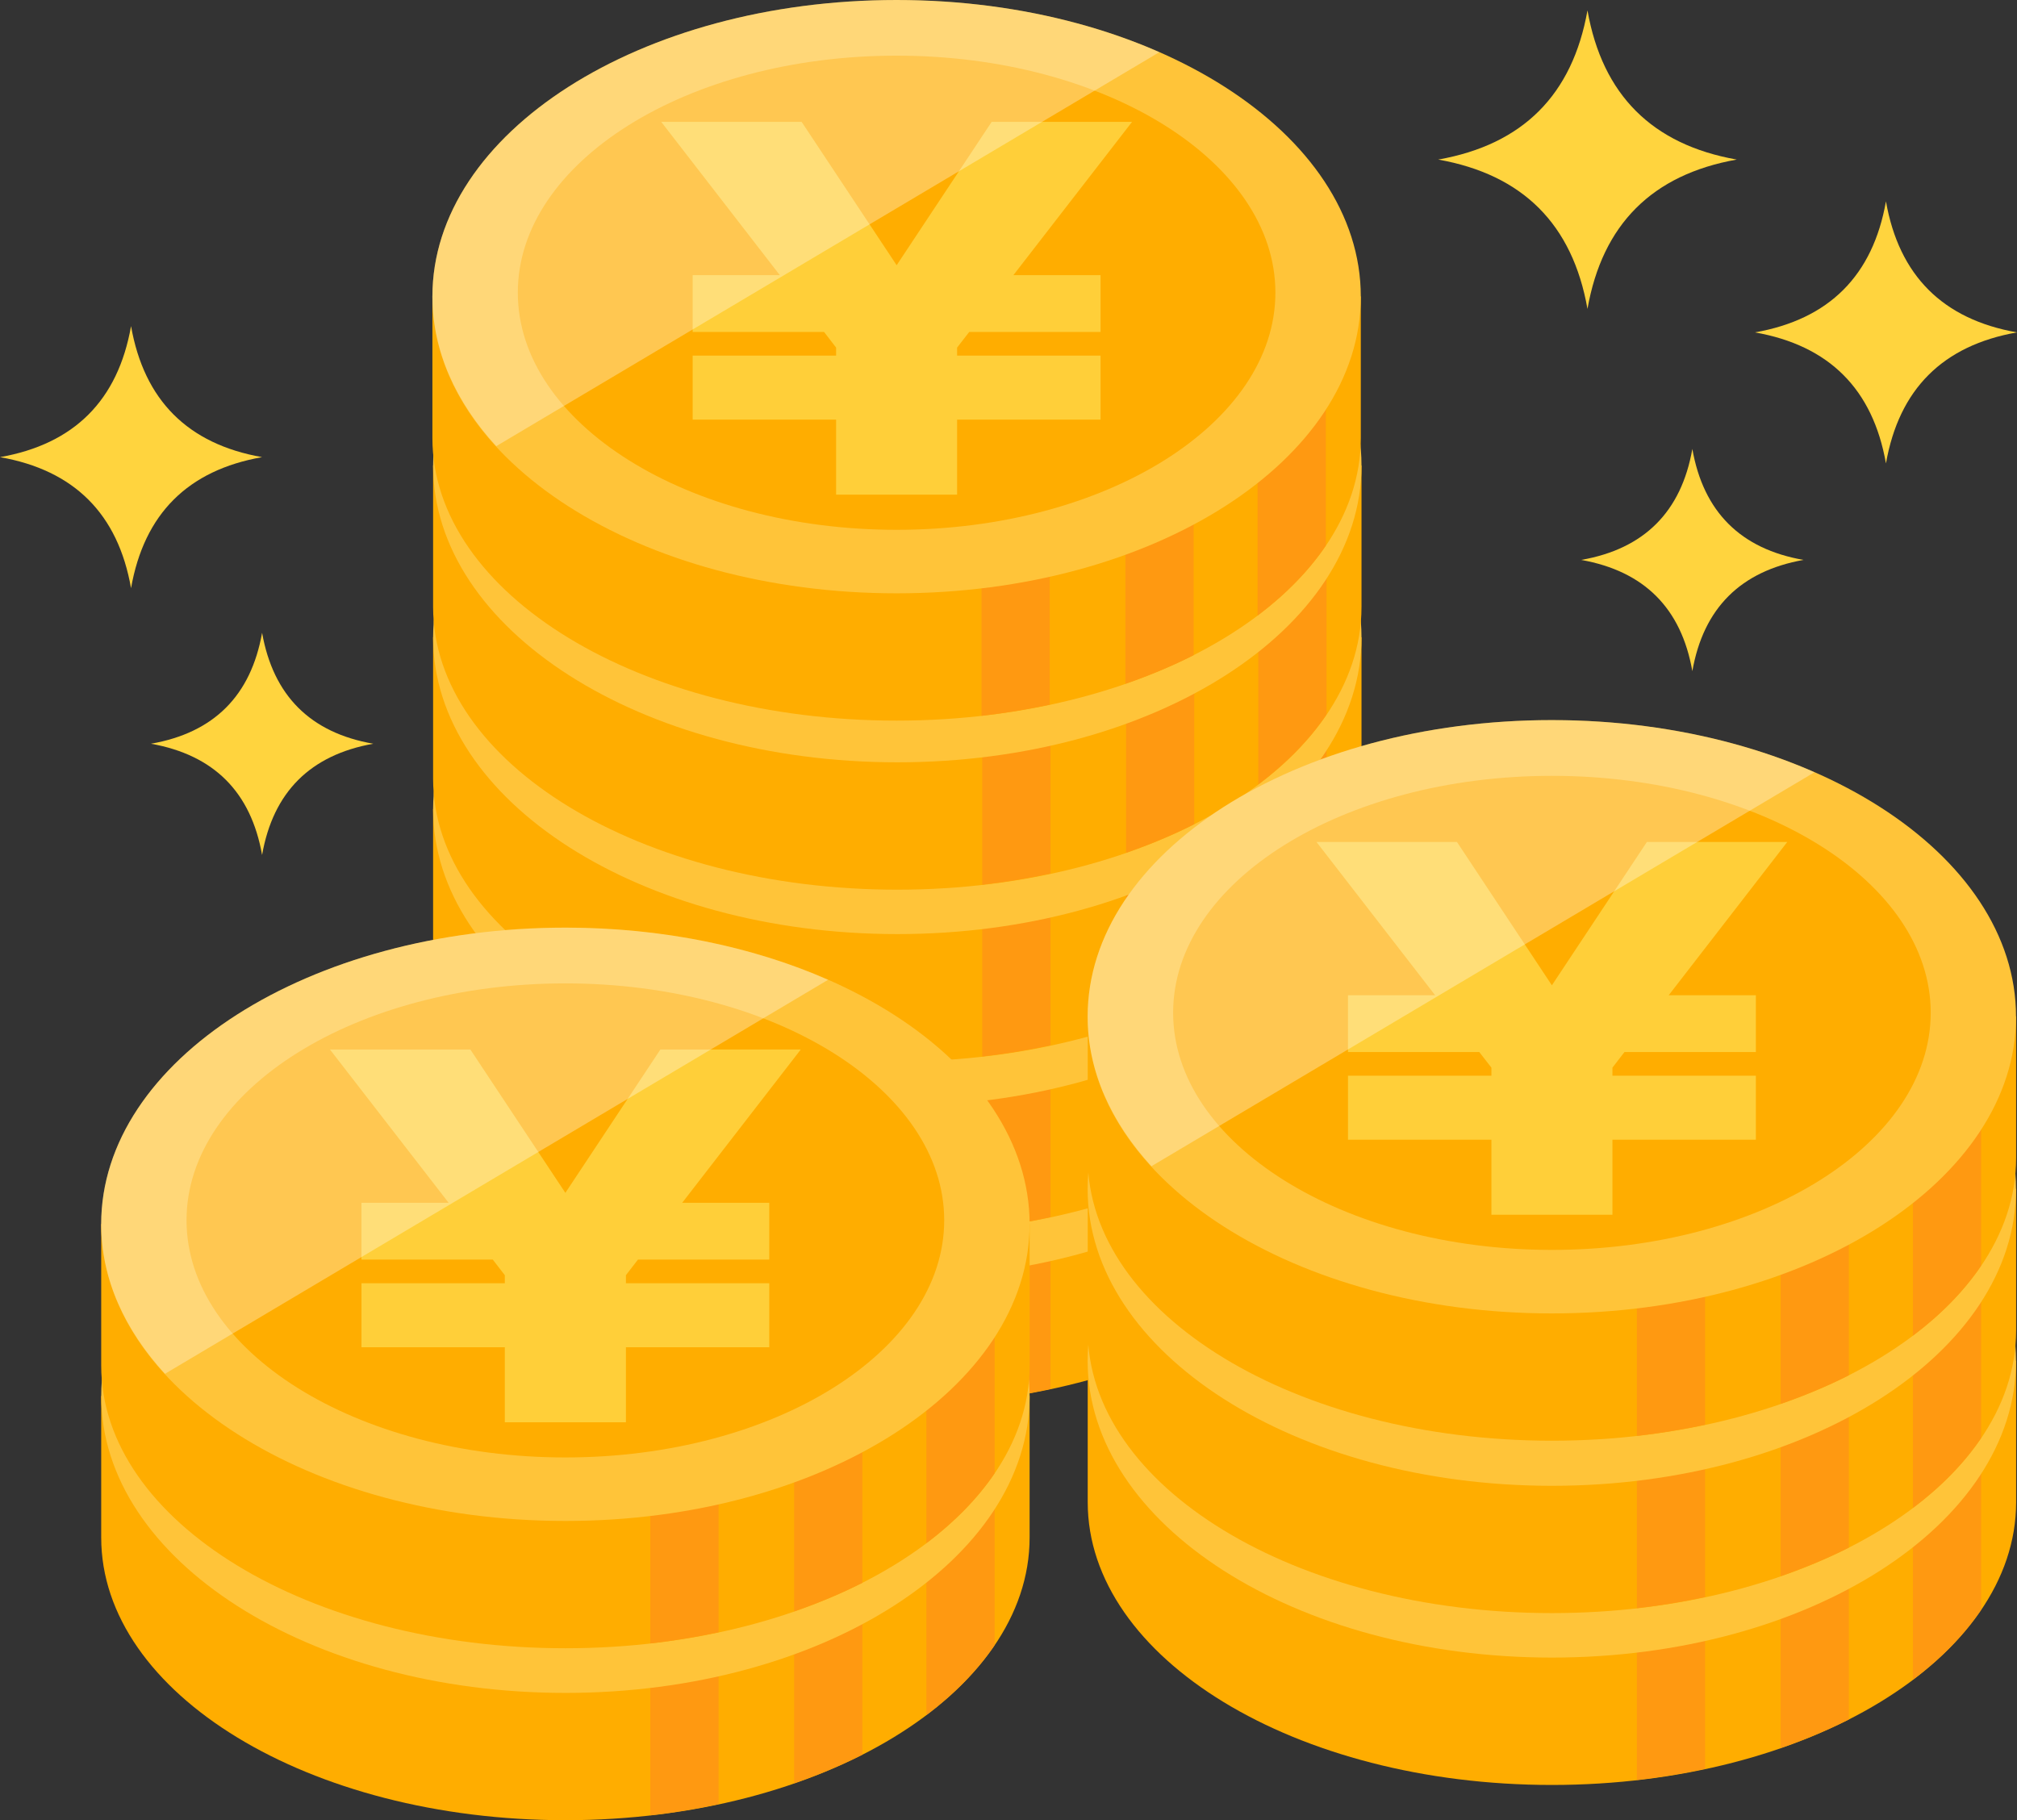
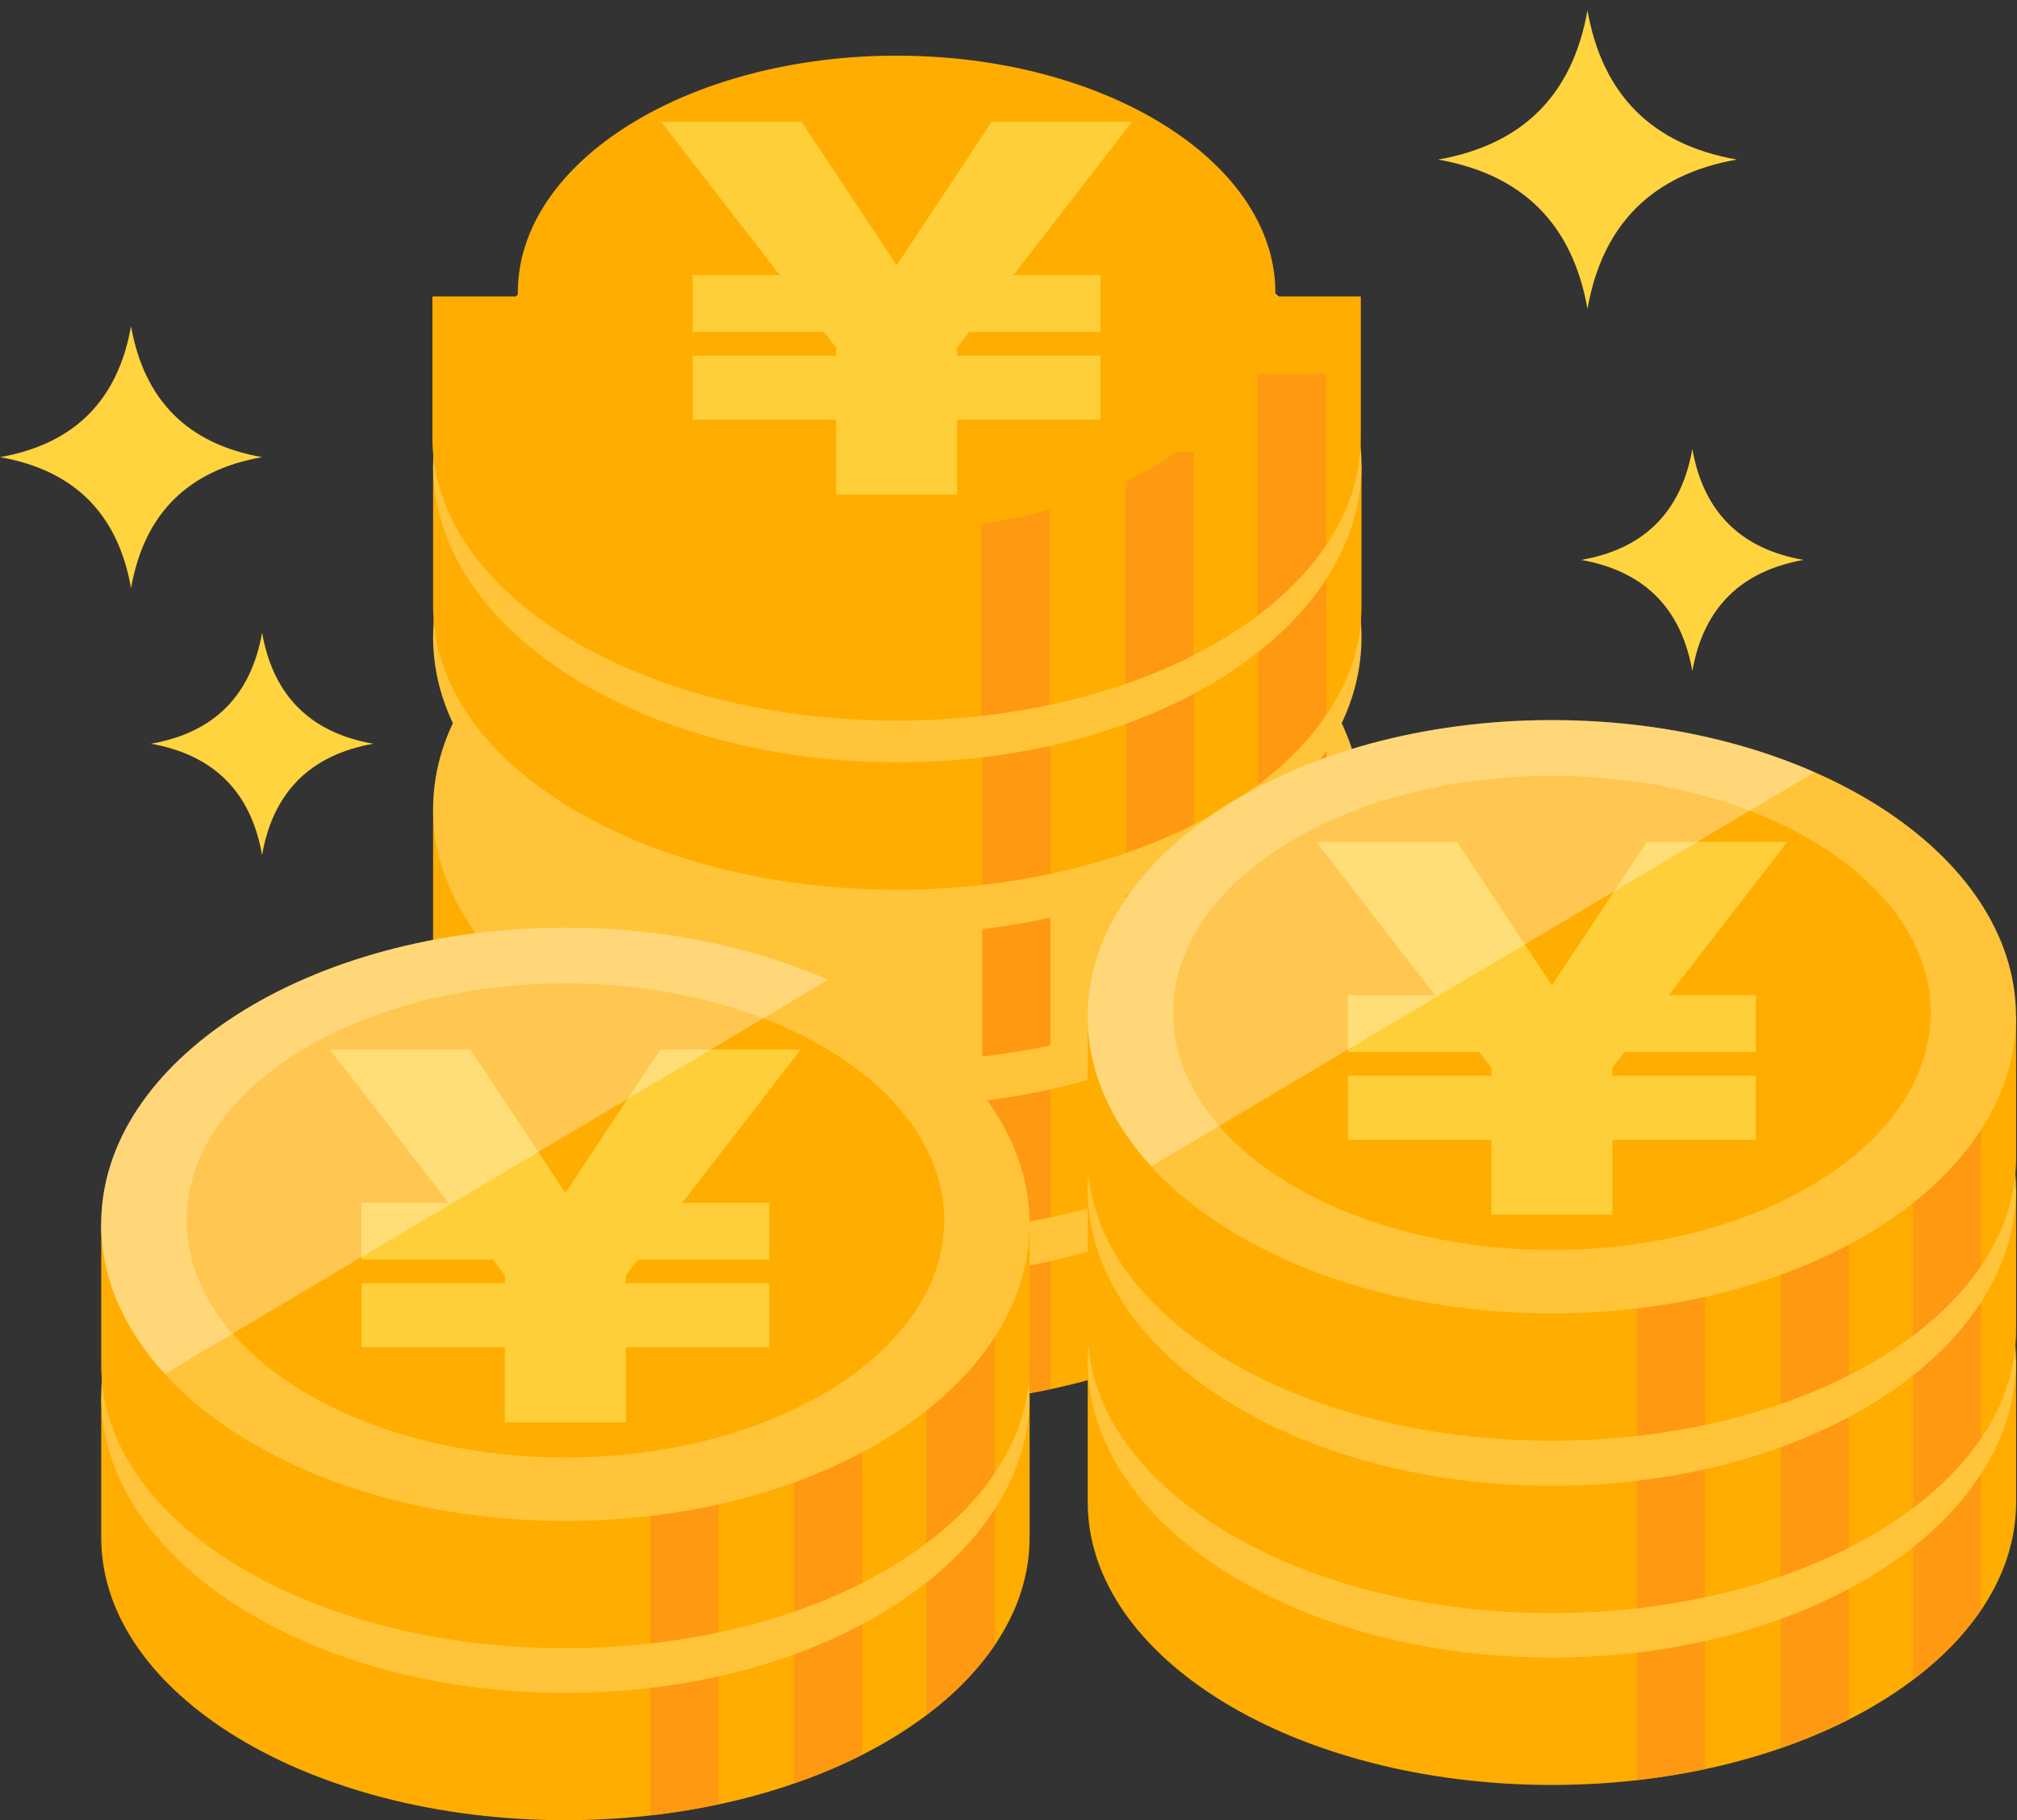
<svg xmlns="http://www.w3.org/2000/svg" id="_レイヤー_2" viewBox="0 0 231.18 208.65">
  <rect x="0" y="0" width="231.18" height="208.65" fill="#333333" stroke="none" />
  <defs>
    <style>.cls-1{fill:#ffad00;}.cls-2{fill:#fff;opacity:.32;}.cls-3{fill:#ffc439;}.cls-4{fill:#ffcf39;}.cls-5{fill:#ffd43e;}.cls-6{fill:#f91;}</style>
  </defs>
  <g id="_レイヤー_1-2">
-     <path class="cls-5" d="M201.14,38.1c8.51,1.5,13.52,6.5,15.02,15.02,1.5-8.52,6.51-13.52,15.02-15.02-8.51-1.5-13.52-6.51-15.02-15.02-1.5,8.51-6.51,13.52-15.02,15.02Z" />
    <path class="cls-5" d="M181.23,64.18c7.22,1.29,11.47,5.53,12.74,12.75,1.27-7.22,5.53-11.46,12.74-12.75-7.21-1.26-11.47-5.51-12.74-12.72-1.27,7.21-5.52,11.46-12.74,12.72Z" />
    <path class="cls-5" d="M164.84,18.29c9.7,1.72,15.4,7.42,17.11,17.12,1.71-9.7,7.42-15.4,17.11-17.12-9.69-1.71-15.4-7.41-17.11-17.1-1.72,9.69-7.42,15.39-17.11,17.1Z" />
    <path class="cls-5" d="M0,52.4c8.51,1.5,13.52,6.5,15.02,15.02,1.5-8.52,6.51-13.52,15.02-15.02-8.51-1.5-13.52-6.51-15.02-15.02-1.5,8.51-6.51,13.52-15.02,15.02Z" />
    <path class="cls-5" d="M17.3,85.25c7.22,1.29,11.46,5.53,12.74,12.75,1.27-7.22,5.53-11.46,12.74-12.75-7.21-1.26-11.46-5.51-12.74-12.72-1.28,7.21-5.52,11.46-12.74,12.72Z" />
    <path class="cls-1" d="M49.64,112.43v16.21h0c.01,17.89,23.81,32.41,53.2,32.41s53.21-14.52,53.21-32.41v8.22-24.43H49.64Z" />
    <path class="cls-6" d="M112.58,160.49c2.69-.3,5.29-.74,7.82-1.28v-24.4h-7.82v25.68Z" />
    <path class="cls-6" d="M144.22,149c3.2-2.41,5.85-5.11,7.82-8.02v-19.68h-7.82v27.7Z" />
    <path class="cls-6" d="M129.06,156.82c2.76-.96,5.39-2.05,7.82-3.28v-23.29h-7.82v26.57Z" />
    <path class="cls-3" d="M156.05,112.43c0,18.77-23.81,34.02-53.2,34.02s-53.21-15.25-53.21-34.02,23.81-33.99,53.21-33.99,53.2,15.25,53.2,33.99Z" />
    <path class="cls-1" d="M49.64,92.74v16.21h0c.01,17.89,23.81,32.4,53.2,32.4s53.21-14.52,53.21-32.4v8.22-24.43H49.64Z" />
    <path class="cls-6" d="M112.58,140.8c2.69-.3,5.29-.74,7.82-1.28v-24.4h-7.82v25.68Z" />
    <path class="cls-6" d="M144.22,129.31c3.2-2.41,5.85-5.11,7.82-8.02v-19.68h-7.82v27.71Z" />
    <path class="cls-6" d="M129.06,137.13c2.76-.96,5.39-2.05,7.82-3.28v-23.29h-7.82v26.57Z" />
    <path class="cls-3" d="M156.05,92.74c0,18.77-23.81,34.02-53.2,34.02s-53.21-15.25-53.21-34.02,23.81-33.99,53.21-33.99,53.2,15.25,53.2,33.99Z" />
-     <path class="cls-1" d="M49.64,73.05v16.21h0c.01,17.89,23.81,32.41,53.2,32.41s53.21-14.52,53.21-32.41v8.22-24.43H49.64Z" />
    <path class="cls-6" d="M112.58,121.1c2.69-.3,5.29-.74,7.82-1.28v-24.4h-7.82v25.68Z" />
    <path class="cls-6" d="M144.22,109.61c3.2-2.41,5.85-5.11,7.82-8.02v-19.68h-7.82v27.7Z" />
    <path class="cls-6" d="M129.06,117.44c2.76-.96,5.39-2.05,7.82-3.28v-23.29h-7.82v26.57Z" />
    <path class="cls-3" d="M156.05,73.05c0,18.77-23.81,34.02-53.2,34.02s-53.21-15.25-53.21-34.02,23.81-34,53.21-34,53.2,15.25,53.2,34Z" />
    <path class="cls-1" d="M49.64,53.36v16.21h0c.01,17.89,23.81,32.41,53.2,32.41s53.21-14.52,53.21-32.41v8.22-24.43H49.64Z" />
    <path class="cls-6" d="M112.58,101.41c2.69-.3,5.29-.74,7.82-1.28v-24.4h-7.82v25.68Z" />
    <path class="cls-6" d="M144.22,89.92c3.2-2.41,5.85-5.11,7.82-8.02v-19.68h-7.82v27.71Z" />
    <path class="cls-6" d="M129.06,97.75c2.76-.96,5.39-2.05,7.82-3.28v-23.29h-7.82v26.57Z" />
    <path class="cls-3" d="M156.05,53.36c0,18.77-23.81,34.02-53.2,34.02s-53.21-15.25-53.21-34.02,23.81-33.99,53.21-33.99,53.2,15.25,53.2,33.99Z" />
    <path class="cls-1" d="M49.56,33.99v16.21h0c0,17.89,23.82,32.4,53.2,32.4s53.21-14.51,53.21-32.4v8.21-24.43H49.56Z" />
    <path class="cls-6" d="M112.5,82.05c2.69-.31,5.29-.74,7.82-1.28v-24.4h-7.82v25.68Z" />
    <path class="cls-6" d="M144.14,70.56c3.2-2.41,5.85-5.11,7.82-8.02v-19.68h-7.82v27.71Z" />
    <path class="cls-6" d="M128.99,78.38c2.77-.96,5.39-2.05,7.82-3.28v-23.29h-7.82v26.57Z" />
-     <path class="cls-3" d="M155.97,33.99c0,18.77-23.81,34.02-53.2,34.02s-53.21-15.25-53.21-34.02S73.38,0,102.77,0s53.2,15.25,53.2,33.99Z" />
    <path class="cls-1" d="M146.18,33.54c0,14.98-19.44,27.19-43.41,27.19s-43.42-12.21-43.42-27.19S78.79,6.38,102.77,6.38s43.41,12.2,43.41,27.15Z" />
    <polygon class="cls-4" points="129.75 13.97 113.66 13.97 102.77 30.4 91.88 13.97 75.79 13.97 89.38 31.54 79.39 31.54 79.39 38.05 94.45 38.05 95.83 39.84 95.83 40.76 79.39 40.76 79.39 48.1 95.83 48.1 95.83 56.7 109.7 56.7 109.7 48.1 126.14 48.1 126.14 40.76 109.7 40.76 109.7 39.84 111.09 38.05 126.14 38.05 126.14 31.54 116.15 31.54 129.75 13.97" />
-     <path class="cls-2" d="M102.77,0c-29.39,0-53.21,15.25-53.21,33.99,0,6.26,2.7,12.11,7.32,17.15L132.88,5.98c-8.57-3.77-18.93-5.98-30.11-5.98Z" />
    <path class="cls-1" d="M124.67,155.98v16.21h0c0,17.89,23.82,32.41,53.2,32.41s53.21-14.52,53.21-32.41v8.22-24.43h-106.4Z" />
    <path class="cls-6" d="M187.61,204.03c2.69-.3,5.29-.74,7.82-1.28v-24.4h-7.82v25.68Z" />
    <path class="cls-6" d="M219.25,192.54c3.21-2.41,5.85-5.11,7.82-8.02v-19.68h-7.82v27.7Z" />
    <path class="cls-6" d="M204.09,200.37c2.76-.96,5.39-2.05,7.82-3.28v-23.29h-7.82v26.57Z" />
    <path class="cls-3" d="M231.07,155.98c0,18.77-23.81,34.02-53.2,34.02s-53.21-15.25-53.21-34.02,23.82-34,53.21-34,53.2,15.25,53.2,34Z" />
    <path class="cls-1" d="M124.67,136.29v16.21h0c0,17.89,23.82,32.4,53.2,32.4s53.21-14.52,53.21-32.4v8.21-24.43h-106.4Z" />
    <path class="cls-6" d="M187.61,184.34c2.69-.3,5.29-.74,7.82-1.28v-24.4h-7.82v25.68Z" />
    <path class="cls-6" d="M219.25,172.85c3.21-2.41,5.85-5.11,7.82-8.02v-19.68h-7.82v27.71Z" />
    <path class="cls-6" d="M204.09,180.67c2.76-.96,5.39-2.05,7.82-3.28v-23.29h-7.82v26.57Z" />
    <path class="cls-3" d="M231.07,136.29c0,18.77-23.81,34.02-53.2,34.02s-53.21-15.25-53.21-34.02,23.82-33.99,53.21-33.99,53.2,15.25,53.2,33.99Z" />
    <path class="cls-1" d="M124.67,116.53v16.21h0c0,17.89,23.82,32.4,53.2,32.4s53.21-14.51,53.21-32.4v8.21-24.43h-106.4Z" />
    <path class="cls-6" d="M187.61,164.59c2.69-.31,5.29-.74,7.82-1.28v-24.4h-7.82v25.68Z" />
    <path class="cls-6" d="M219.25,153.1c3.21-2.41,5.85-5.11,7.82-8.02v-19.68h-7.82v27.71Z" />
    <path class="cls-6" d="M204.09,160.92c2.76-.96,5.39-2.05,7.82-3.28v-23.29h-7.82v26.57Z" />
    <path class="cls-3" d="M231.07,116.53c0,18.77-23.81,34.02-53.2,34.02s-53.21-15.25-53.21-34.02,23.82-33.99,53.21-33.99,53.2,15.25,53.2,33.99Z" />
    <path class="cls-1" d="M221.29,116.08c0,14.98-19.43,27.19-43.41,27.19s-43.42-12.21-43.42-27.19,19.43-27.15,43.42-27.15,43.41,12.2,43.41,27.15Z" />
    <polygon class="cls-4" points="204.85 96.51 188.76 96.51 177.87 112.94 166.99 96.51 150.89 96.51 164.49 114.08 154.5 114.08 154.5 120.59 169.55 120.59 170.94 122.38 170.94 123.3 154.5 123.3 154.5 130.64 170.94 130.64 170.94 139.24 184.81 139.24 184.81 130.64 201.25 130.64 201.25 123.3 184.81 123.3 184.81 122.38 186.19 120.59 201.25 120.59 201.25 114.08 191.26 114.08 204.85 96.51" />
    <path class="cls-2" d="M177.87,82.54c-29.39,0-53.21,15.25-53.21,33.99,0,6.26,2.7,12.11,7.31,17.15l76-45.16c-8.56-3.77-18.93-5.98-30.11-5.98Z" />
    <path class="cls-1" d="M11.6,160.03v16.21h0c0,17.89,23.82,32.4,53.2,32.4s53.21-14.52,53.21-32.4v8.21-24.43H11.6Z" />
    <path class="cls-6" d="M74.54,208.08c2.69-.3,5.29-.74,7.82-1.28v-24.4h-7.82v25.68Z" />
    <path class="cls-6" d="M106.18,196.59c3.2-2.41,5.85-5.11,7.82-8.02v-19.68h-7.82v27.71Z" />
    <path class="cls-6" d="M91.02,204.41c2.77-.96,5.39-2.05,7.82-3.28v-23.29h-7.82v26.57Z" />
    <path class="cls-3" d="M118.01,160.03c0,18.77-23.82,34.02-53.2,34.02s-53.21-15.25-53.21-34.02,23.82-33.99,53.21-33.99,53.2,15.25,53.2,33.99Z" />
    <path class="cls-1" d="M11.6,140.32v16.21h0c0,17.89,23.82,32.4,53.2,32.4s53.21-14.51,53.21-32.4v8.21-24.43H11.6Z" />
    <path class="cls-6" d="M74.54,188.38c2.69-.31,5.29-.74,7.82-1.28v-24.4h-7.82v25.68Z" />
    <path class="cls-6" d="M106.18,176.89c3.2-2.42,5.85-5.11,7.82-8.02v-19.68h-7.82v27.71Z" />
    <path class="cls-6" d="M91.02,184.71c2.77-.96,5.39-2.05,7.82-3.28v-23.29h-7.82v26.57Z" />
    <path class="cls-3" d="M118.01,140.32c0,18.77-23.82,34.02-53.2,34.02s-53.21-15.25-53.21-34.02,23.82-33.99,53.21-33.99,53.2,15.25,53.2,33.99Z" />
    <path class="cls-1" d="M108.22,139.87c0,14.98-19.44,27.19-43.42,27.19s-43.42-12.21-43.42-27.19,19.43-27.15,43.42-27.15,43.42,12.2,43.42,27.15Z" />
    <polygon class="cls-4" points="91.78 120.3 75.69 120.3 64.8 136.73 53.91 120.3 37.82 120.3 51.42 137.87 41.43 137.87 41.43 144.38 56.48 144.38 57.86 146.17 57.86 147.09 41.43 147.09 41.43 154.43 57.86 154.43 57.86 163.03 71.74 163.03 71.74 154.43 88.17 154.43 88.17 147.09 71.74 147.09 71.74 146.17 73.12 144.38 88.17 144.38 88.17 137.87 78.19 137.87 91.78 120.3" />
    <path class="cls-2" d="M64.8,106.33c-29.39,0-53.21,15.25-53.21,33.99,0,6.26,2.7,12.11,7.32,17.15l76-45.16c-8.57-3.77-18.93-5.98-30.11-5.98Z" />
  </g>
</svg>